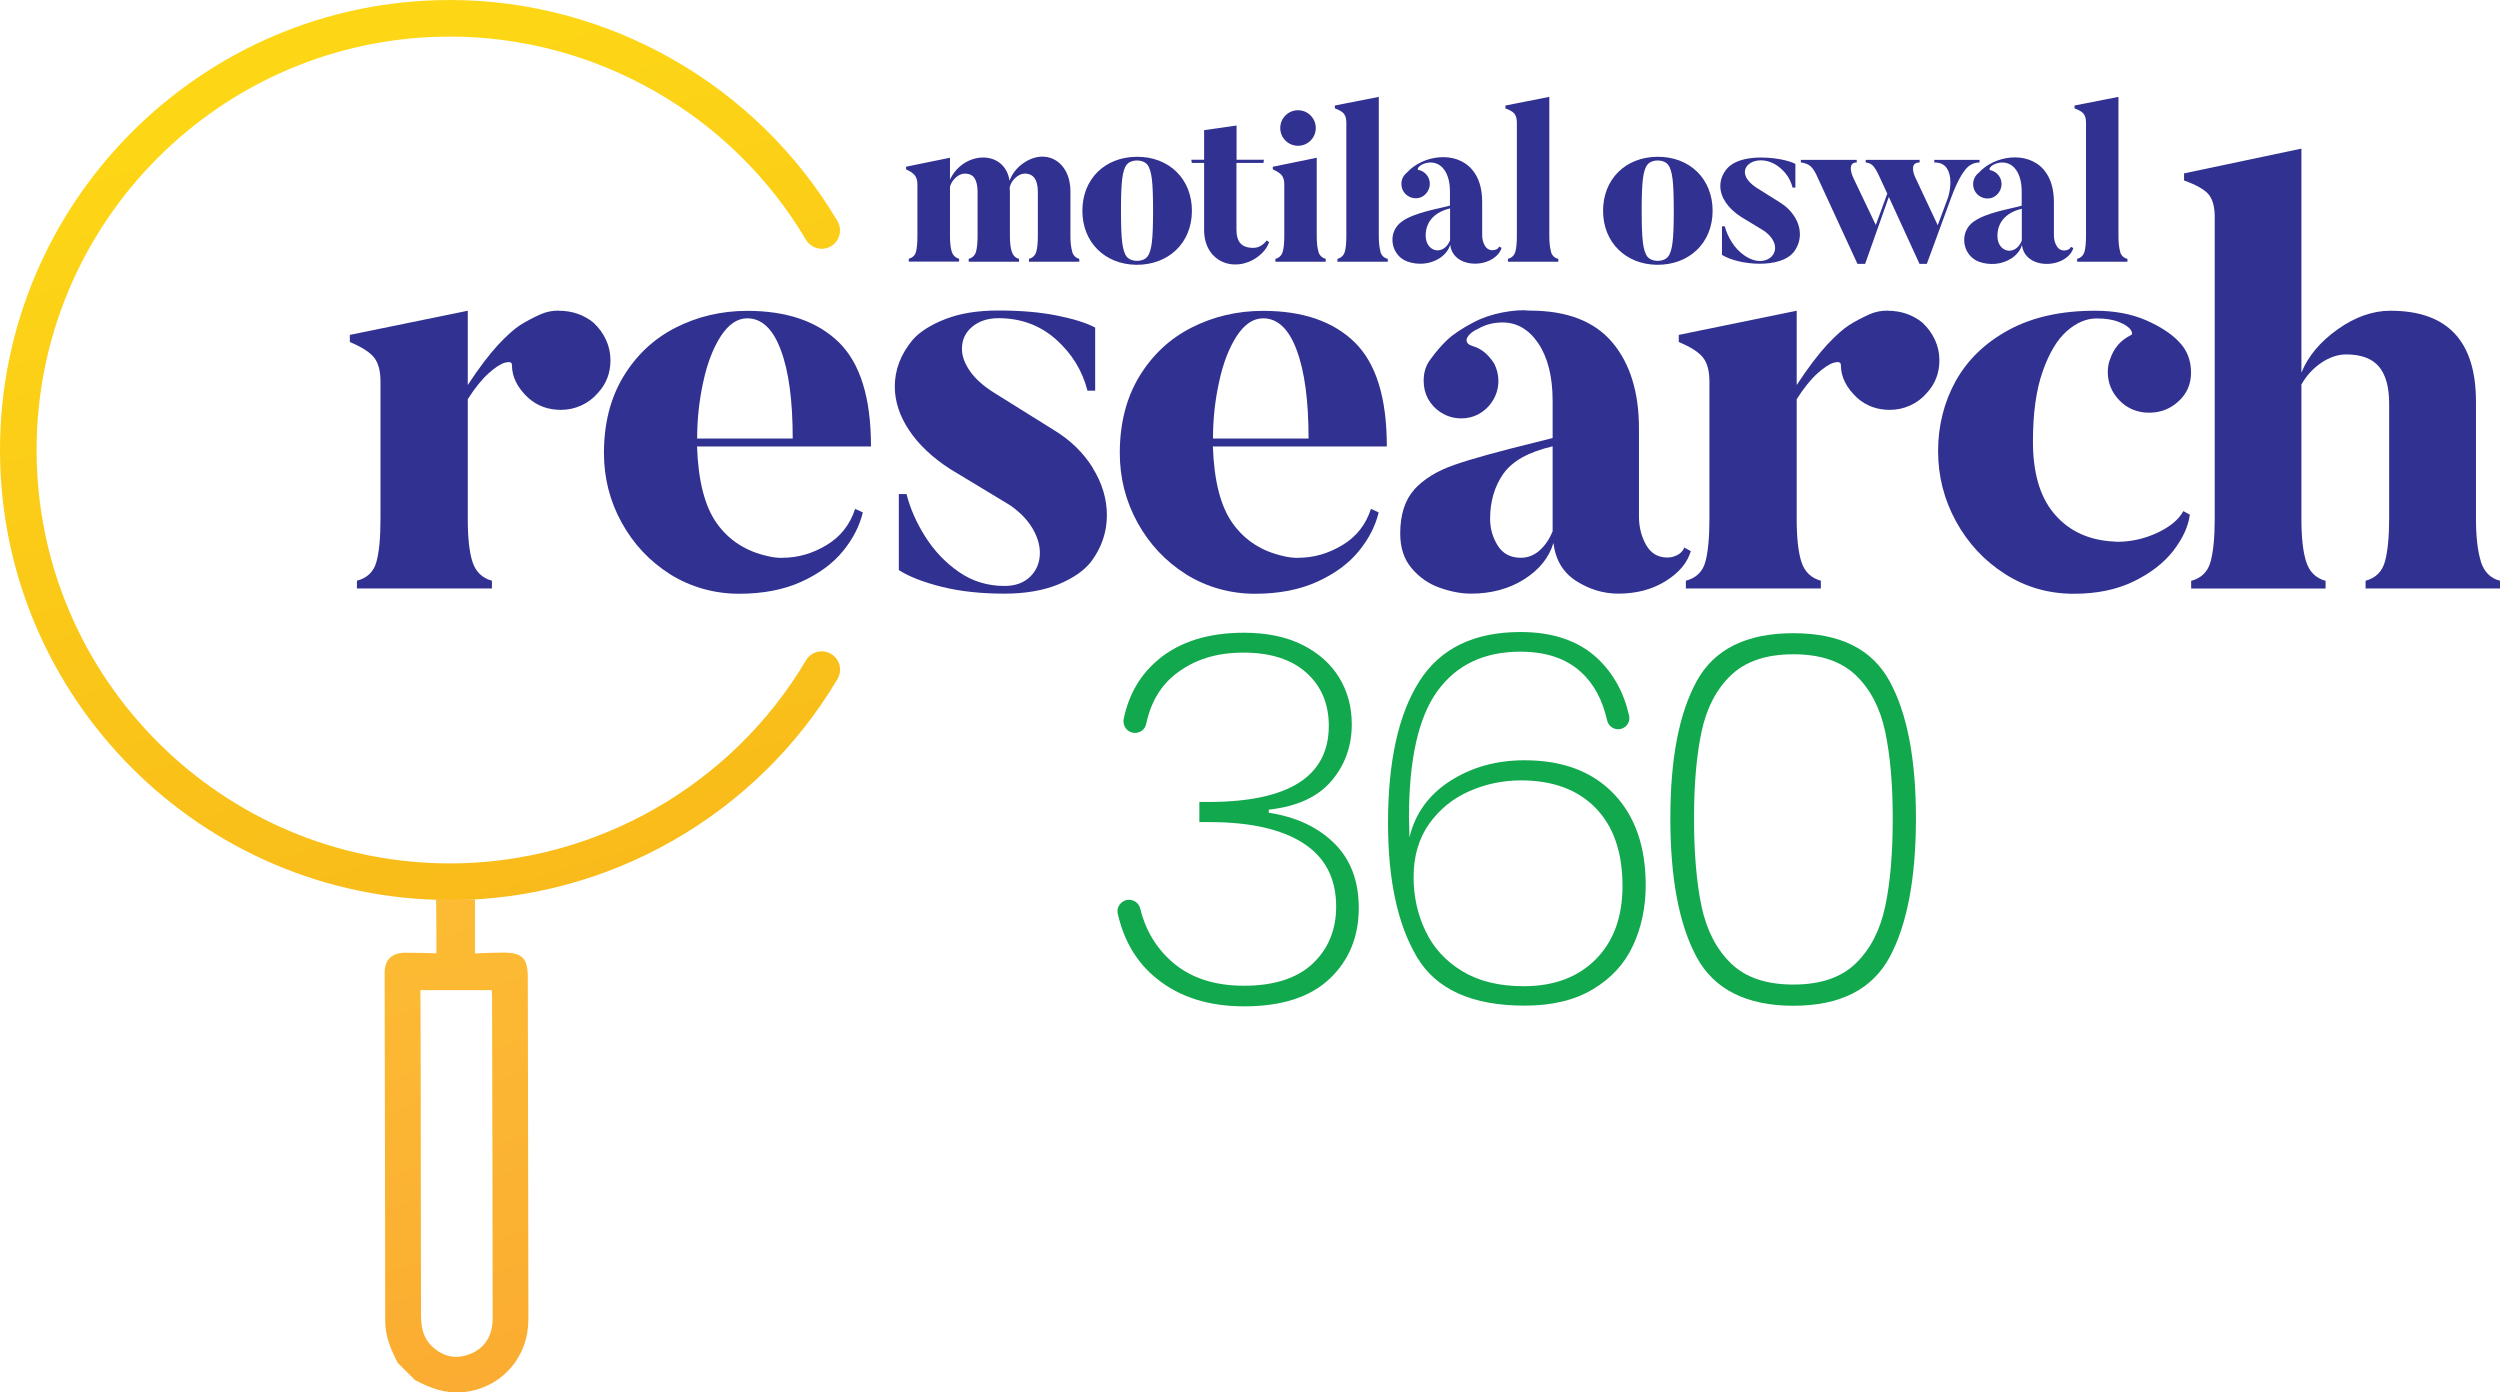
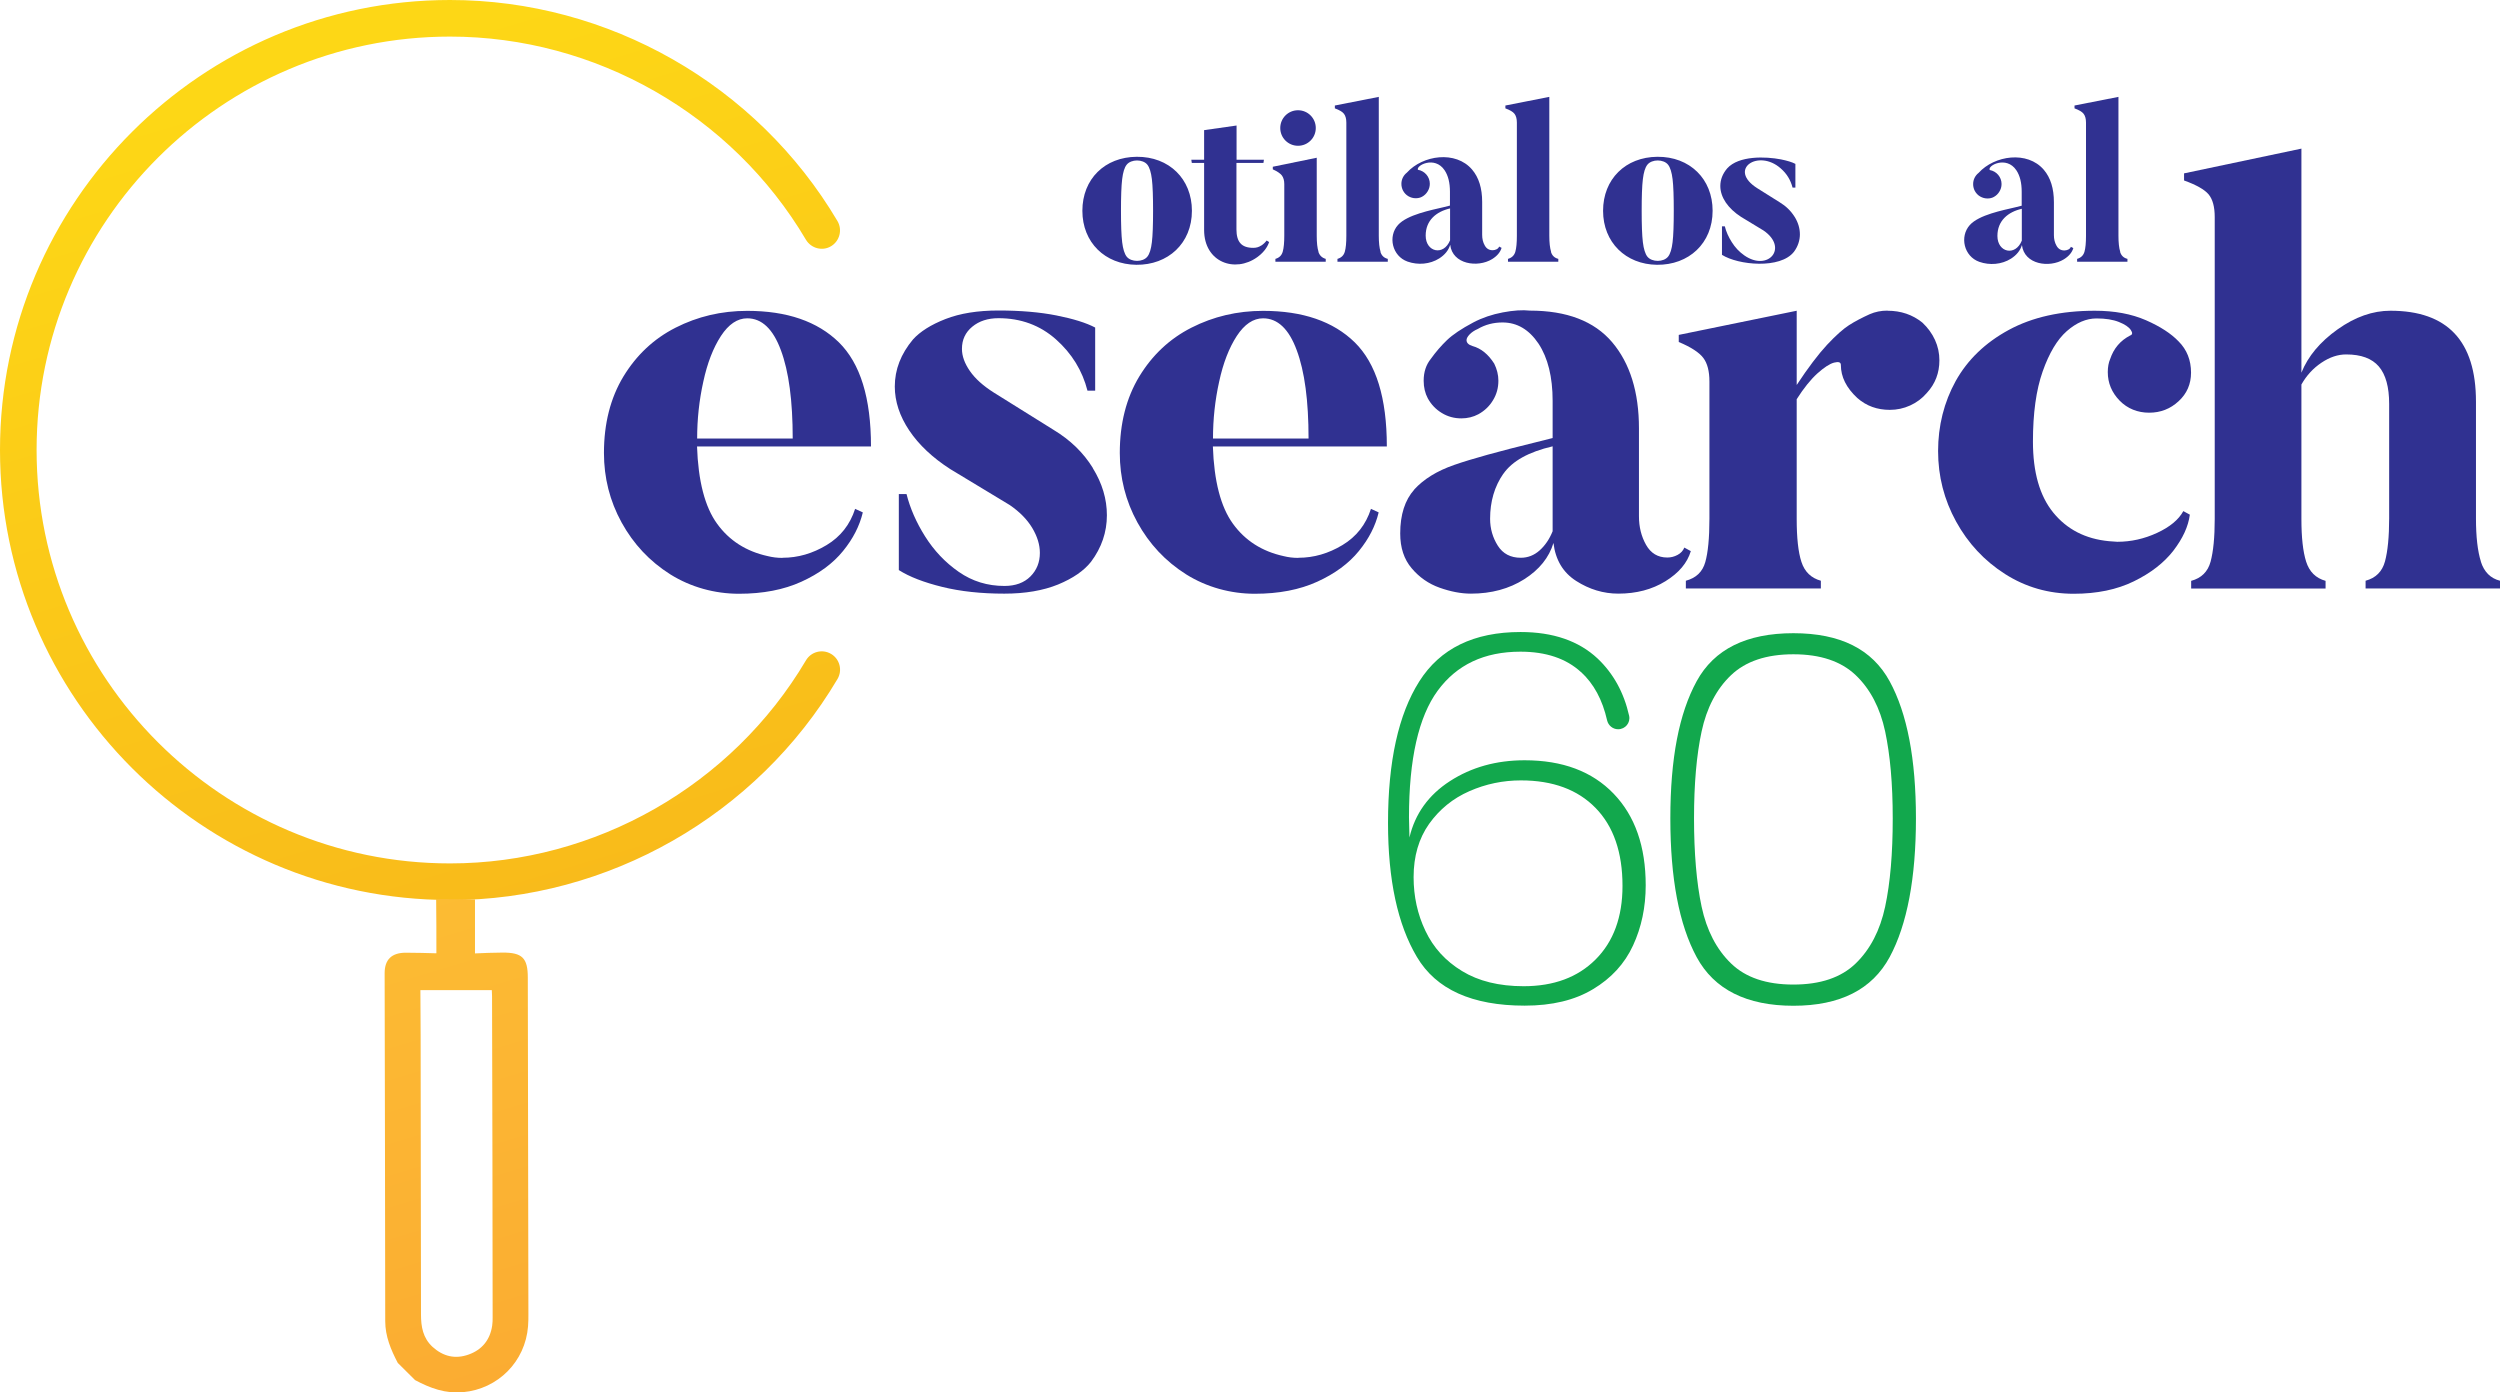
<svg xmlns="http://www.w3.org/2000/svg" id="Layer_2" viewBox="0 0 211.11 117.58">
  <defs>
    <style>.cls-1{fill:url(#linear-gradient-2);}.cls-2{fill:#12a84d;}.cls-3{fill:#303191;}.cls-4{fill:url(#linear-gradient);}</style>
    <linearGradient id="linear-gradient" x1="27.69" y1="111.81" x2="59.44" y2="5.76" gradientTransform="translate(0 117.24) scale(1 -1)" gradientUnits="userSpaceOnUse">
      <stop offset="0" stop-color="#fdd716" />
      <stop offset="1" stop-color="#f6ac1d" />
    </linearGradient>
    <linearGradient id="linear-gradient-2" x1="12.46" y1="107.26" x2="44.22" y2="1.2" gradientTransform="translate(0 117.24) scale(1 -1)" gradientUnits="userSpaceOnUse">
      <stop offset="0" stop-color="#fed736" />
      <stop offset="1" stop-color="#fbac32" />
    </linearGradient>
  </defs>
  <g id="Layer_1-2">
-     <path class="cls-3" d="M47.17,26.24c1.13,0,2.11.33,2.94,1,.46.43.82.92,1.07,1.47.25.55.37,1.12.37,1.72,0,1.06-.35,1.98-1.05,2.74-.4.47-.87.82-1.42,1.07-.55.25-1.12.37-1.72.37-1.06,0-1.98-.33-2.74-1-.93-.86-1.39-1.79-1.39-2.79,0-.23-.19-.3-.57-.2-.38.1-.85.41-1.42.92-.56.51-1.15,1.24-1.74,2.17v10.11c0,1.59.13,2.81.4,3.63.27.83.81,1.36,1.64,1.59v.65h-11.4v-.65c.86-.23,1.41-.75,1.64-1.57.23-.81.35-2.03.35-3.66v-11.6c0-.86-.17-1.53-.52-1.99-.35-.46-1.04-.91-2.07-1.34v-.6l9.96-2.04v6.27c.96-1.46,1.82-2.59,2.56-3.39.75-.8,1.37-1.35,1.87-1.67.5-.32,1.08-.62,1.74-.92.46-.2.96-.3,1.49-.3h0Z" />
    <path class="cls-3" d="M66.09,47.1c1.29,0,2.53-.36,3.71-1.07,1.18-.71,1.98-1.73,2.41-3.06l.65.3c-.27,1.13-.82,2.22-1.67,3.26-.85,1.05-2.02,1.91-3.51,2.59s-3.25,1.02-5.28,1.02-4.06-.55-5.8-1.64c-1.74-1.1-3.11-2.56-4.11-4.38s-1.49-3.78-1.49-5.87c0-2.49.55-4.64,1.64-6.45,1.1-1.81,2.56-3.19,4.41-4.13,1.85-.94,3.86-1.42,6.05-1.42,3.35,0,5.93.89,7.74,2.66,1.81,1.78,2.71,4.7,2.71,8.79h-14.69c.1,2.92.66,5.1,1.69,6.52,1.03,1.43,2.46,2.34,4.28,2.74.4.1.81.15,1.24.15h.02ZM66.94,37.04c0-3.19-.33-5.68-1-7.47-.66-1.79-1.61-2.69-2.84-2.69-.83,0-1.57.5-2.22,1.49-.65,1-1.15,2.28-1.49,3.86-.35,1.58-.52,3.18-.52,4.8h8.07Z" />
    <path class="cls-3" d="M92.28,39.53c.8,1.29,1.19,2.62,1.19,3.98,0,1.43-.45,2.74-1.34,3.93-.6.76-1.53,1.4-2.79,1.92-1.26.51-2.77.77-4.53.77-1.96,0-3.71-.19-5.25-.57-1.54-.38-2.76-.85-3.66-1.42v-6.42h.65c.3,1.19.82,2.39,1.57,3.58.75,1.19,1.69,2.19,2.84,2.99s2.43,1.19,3.86,1.19c.93,0,1.66-.27,2.19-.8s.8-1.19.8-1.99c0-.7-.22-1.4-.65-2.12-.43-.71-1.06-1.35-1.89-1.92l-5.03-3.04c-1.49-.96-2.65-2.05-3.46-3.26-.81-1.21-1.22-2.45-1.22-3.71,0-1.43.51-2.75,1.54-3.98.6-.66,1.51-1.24,2.74-1.72,1.23-.48,2.72-.72,4.48-.72,1.86,0,3.49.14,4.9.42,1.41.28,2.5.62,3.26,1.02v5.33h-.65c-.43-1.69-1.32-3.14-2.66-4.33-1.34-1.19-2.96-1.79-4.85-1.79-.9,0-1.64.24-2.22.72s-.87,1.1-.87,1.87c0,.6.22,1.22.67,1.87.45.65,1.12,1.25,2.02,1.82l5.03,3.14c1.43.86,2.54,1.94,3.34,3.24h-.01Z" />
    <path class="cls-3" d="M109.65,47.1c1.29,0,2.53-.36,3.71-1.07,1.18-.71,1.98-1.73,2.41-3.06l.65.3c-.27,1.13-.82,2.22-1.67,3.26-.85,1.05-2.02,1.91-3.51,2.59-1.49.68-3.25,1.02-5.28,1.02s-4.06-.55-5.8-1.64c-1.74-1.1-3.11-2.56-4.11-4.38s-1.49-3.78-1.49-5.87c0-2.49.55-4.64,1.64-6.45,1.1-1.81,2.56-3.19,4.41-4.13s3.86-1.42,6.05-1.42c3.35,0,5.93.89,7.74,2.66,1.81,1.78,2.71,4.7,2.71,8.79h-14.69c.1,2.92.66,5.1,1.69,6.52,1.03,1.43,2.46,2.34,4.28,2.74.4.1.81.15,1.24.15h.02ZM110.5,37.04c0-3.19-.33-5.68-1-7.47-.66-1.79-1.61-2.69-2.84-2.69-.83,0-1.57.5-2.22,1.49-.65,1-1.15,2.28-1.49,3.86-.35,1.58-.52,3.18-.52,4.8h8.07Z" />
    <path class="cls-3" d="M119.41,41.35c.8-.88,1.92-1.58,3.39-2.09,1.46-.51,3.77-1.15,6.92-1.92l1.39-.35v-3.14c0-2.02-.4-3.63-1.19-4.83-.8-1.19-1.81-1.79-3.04-1.79-.76,0-1.46.18-2.09.55-.3.13-.53.29-.7.47-.17.18-.25.34-.25.47,0,.23.17.4.5.5.73.2,1.34.7,1.84,1.49.23.47.35.95.35,1.44,0,.6-.15,1.15-.45,1.64-.3.5-.71.9-1.24,1.19-.43.23-.91.35-1.44.35-.6,0-1.15-.15-1.64-.45-.5-.3-.9-.71-1.19-1.24-.23-.43-.35-.93-.35-1.49,0-.73.2-1.34.6-1.84.43-.6.89-1.13,1.37-1.59.48-.46,1.22-.96,2.22-1.49.76-.4,1.59-.68,2.49-.85s1.66-.22,2.29-.15c3.12,0,5.43.89,6.94,2.66,1.51,1.78,2.27,4.21,2.27,7.29v7.42c0,.9.2,1.7.6,2.41.4.71,1,1.07,1.79,1.07.3,0,.59-.07.87-.22.28-.15.47-.36.57-.62l.55.3c-.3,1-1.01,1.84-2.14,2.54-1.13.7-2.46,1.05-3.98,1.05-1.26,0-2.45-.36-3.56-1.07-1.11-.71-1.75-1.78-1.92-3.21-.37,1.23-1.19,2.25-2.46,3.06-1.28.81-2.78,1.22-4.51,1.22-.83,0-1.71-.17-2.64-.5-.93-.33-1.72-.88-2.36-1.64-.65-.76-.97-1.74-.97-2.94,0-1.59.4-2.83,1.19-3.71h-.02ZM126.95,40c-.75,1.08-1.12,2.35-1.12,3.81,0,.83.22,1.59.65,2.27.43.68,1.08,1.02,1.94,1.02.6,0,1.13-.21,1.59-.62.46-.41.83-.95,1.1-1.62v-7.17c-2.02.47-3.41,1.24-4.16,2.32h0Z" />
-     <path class="cls-3" d="M159.39,26.24c1.13,0,2.11.33,2.94,1,.46.43.82.92,1.07,1.47.25.55.37,1.12.37,1.72,0,1.06-.35,1.98-1.05,2.74-.4.47-.87.82-1.42,1.07s-1.12.37-1.72.37c-1.06,0-1.98-.33-2.74-1-.93-.86-1.39-1.79-1.39-2.79,0-.23-.19-.3-.57-.2-.38.1-.85.41-1.42.92-.56.51-1.15,1.24-1.74,2.17v10.11c0,1.59.13,2.81.4,3.63.27.83.81,1.36,1.64,1.59v.65h-11.4v-.65c.86-.23,1.41-.75,1.64-1.57.23-.81.35-2.03.35-3.66v-11.6c0-.86-.17-1.53-.52-1.99-.35-.46-1.04-.91-2.07-1.34v-.6l9.96-2.04v6.27c.96-1.46,1.82-2.59,2.56-3.39.75-.8,1.37-1.35,1.87-1.67.5-.32,1.08-.62,1.74-.92.46-.2.96-.3,1.49-.3h0Z" />
+     <path class="cls-3" d="M159.39,26.24c1.13,0,2.11.33,2.94,1,.46.43.82.92,1.07,1.47.25.55.37,1.12.37,1.72,0,1.06-.35,1.98-1.05,2.74-.4.47-.87.82-1.42,1.07s-1.12.37-1.72.37c-1.06,0-1.98-.33-2.74-1-.93-.86-1.39-1.79-1.39-2.79,0-.23-.19-.3-.57-.2-.38.1-.85.41-1.42.92-.56.51-1.15,1.24-1.74,2.17v10.11c0,1.59.13,2.81.4,3.63.27.83.81,1.36,1.64,1.59v.65h-11.4v-.65c.86-.23,1.41-.75,1.64-1.57.23-.81.35-2.03.35-3.66v-11.6c0-.86-.17-1.53-.52-1.99-.35-.46-1.04-.91-2.07-1.34v-.6l9.96-2.04v6.27c.96-1.46,1.82-2.59,2.56-3.39.75-.8,1.37-1.35,1.87-1.67.5-.32,1.08-.62,1.74-.92.46-.2.96-.3,1.49-.3Z" />
    <path class="cls-3" d="M183.53,46.5c-.8,1.03-1.91,1.89-3.34,2.59-1.43.7-3.12,1.05-5.08,1.05-2.12,0-4.06-.56-5.8-1.67-1.74-1.11-3.12-2.59-4.13-4.43-1.01-1.84-1.52-3.82-1.52-5.95s.5-4.13,1.49-5.92c1-1.79,2.49-3.23,4.48-4.31,1.99-1.08,4.41-1.62,7.27-1.62,1.66,0,3.09.27,4.31.8,1.21.53,2.13,1.13,2.76,1.79.7.7,1.05,1.58,1.05,2.64,0,.96-.35,1.77-1.05,2.41-.7.65-1.53.97-2.49.97s-1.83-.34-2.49-1.02c-.66-.68-1-1.48-1-2.41,0-.43.07-.8.2-1.1.3-.9.86-1.56,1.69-1.99.2-.07.22-.22.05-.47-.17-.25-.5-.47-1-.67-.5-.2-1.13-.3-1.89-.3-.86,0-1.7.36-2.51,1.07-.81.71-1.49,1.85-2.04,3.41-.55,1.56-.82,3.53-.82,5.92,0,2.59.57,4.59,1.72,6s2.71,2.22,4.7,2.41l.7.05c1.16,0,2.28-.25,3.36-.75,1.08-.5,1.82-1.11,2.22-1.84l.55.3c-.13,1-.6,2.01-1.39,3.04Z" />
    <path class="cls-3" d="M209.49,47.42c.28.88.82,1.42,1.62,1.62v.65h-11.35v-.65c.86-.23,1.41-.78,1.64-1.64.23-.86.35-2.07.35-3.63v-9.66c0-1.43-.29-2.48-.87-3.16-.58-.68-1.5-1.02-2.76-1.02-.7,0-1.39.23-2.09.7-.7.47-1.26,1.08-1.69,1.84v11.35c0,1.56.13,2.76.4,3.61.27.85.81,1.39,1.64,1.62v.65h-11.35v-.65c.86-.23,1.41-.77,1.64-1.62s.35-2.05.35-3.61v-25.49c0-.86-.17-1.5-.52-1.92-.35-.41-1.04-.8-2.07-1.17v-.6l9.91-2.09v18.92c.56-1.39,1.58-2.61,3.06-3.66,1.48-1.05,2.96-1.57,4.46-1.57,4.81,0,7.22,2.56,7.22,7.67v9.86c0,1.56.14,2.78.42,3.66h0Z" />
-     <path class="cls-2" d="M97.82,55.69c1.82-1.51,4.23-2.26,7.22-2.26,1.92,0,3.57.34,4.93,1.02s2.4,1.6,3.11,2.76,1.07,2.48,1.07,3.95c0,1.85-.58,3.46-1.73,4.8-1.15,1.35-2.92,2.15-5.28,2.41v.26c2.28.35,4.12,1.2,5.51,2.56s2.09,3.19,2.09,5.48c0,2.43-.82,4.43-2.46,5.98-1.64,1.55-4.05,2.33-7.22,2.33-2.99,0-5.46-.78-7.39-2.35-1.67-1.34-2.76-3.17-3.28-5.47-.14-.6.33-1.18.95-1.18.44,0,.84.3.94.73.44,1.81,1.33,3.31,2.69,4.51,1.54,1.35,3.57,2.02,6.08,2.02s4.48-.62,5.8-1.87,1.98-2.85,1.98-4.82c0-2.38-.93-4.16-2.78-5.35-1.85-1.19-4.49-1.78-7.93-1.78h-.84v-1.7h.89c6.69-.03,10.04-2.17,10.04-6.43,0-1.85-.63-3.35-1.89-4.48-1.26-1.13-3.03-1.7-5.31-1.7s-4.09.57-5.62,1.72c-1.35,1.01-2.21,2.45-2.6,4.3-.09.45-.49.76-.95.76-.62,0-1.07-.57-.95-1.18.43-2.08,1.41-3.76,2.95-5.03h-.02Z" />
    <path class="cls-2" d="M133.5,56.75c-1.24-1.14-2.95-1.72-5.11-1.72-3.05,0-5.38,1.1-6.99,3.3-1.61,2.2-2.42,5.77-2.42,10.69l.04,1.7c.47-2,1.61-3.59,3.42-4.76,1.81-1.17,3.91-1.76,6.31-1.76,3.2,0,5.7.94,7.51,2.82,1.81,1.88,2.71,4.46,2.71,7.74,0,1.85-.36,3.55-1.07,5.08-.71,1.54-1.84,2.77-3.38,3.69-1.54.93-3.46,1.39-5.77,1.39-4.44,0-7.48-1.37-9.1-4.11-1.63-2.74-2.44-6.51-2.44-11.32,0-5.19.88-9.17,2.64-11.95,1.76-2.78,4.61-4.17,8.55-4.17,2.75,0,4.92.75,6.51,2.24,1.33,1.26,2.22,2.87,2.66,4.83.13.59-.32,1.14-.93,1.14-.45,0-.83-.32-.93-.75-.39-1.73-1.12-3.09-2.21-4.09h0ZM124.08,66.81c-1.39.61-2.52,1.53-3.4,2.76-.87,1.23-1.31,2.73-1.31,4.5,0,1.62.33,3.14,1,4.54.67,1.41,1.69,2.54,3.09,3.39,1.39.85,3.12,1.28,5.2,1.28,2.55,0,4.57-.75,6.08-2.26,1.51-1.51,2.27-3.58,2.27-6.21,0-2.84-.76-5.03-2.27-6.58-1.51-1.55-3.61-2.33-6.31-2.33-1.51,0-2.96.3-4.35.91Z" />
    <path class="cls-2" d="M143.27,57.53c1.48-2.71,4.2-4.06,8.17-4.06s6.65,1.35,8.13,4.06c1.48,2.71,2.22,6.57,2.22,11.58s-.74,8.97-2.22,11.71c-1.48,2.74-4.19,4.11-8.13,4.11s-6.69-1.37-8.17-4.11c-1.48-2.74-2.22-6.64-2.22-11.71s.74-8.87,2.22-11.58ZM159.19,61.77c-.43-2-1.26-3.59-2.49-4.76-1.23-1.17-2.98-1.76-5.26-1.76s-4.03.59-5.26,1.76c-1.23,1.17-2.06,2.76-2.49,4.76-.43,2-.64,4.45-.64,7.34s.21,5.44.64,7.45c.43,2.01,1.26,3.61,2.49,4.8,1.23,1.19,2.98,1.78,5.26,1.78s4.03-.59,5.26-1.78,2.06-2.79,2.49-4.8c.43-2.01.64-4.5.64-7.45s-.22-5.35-.64-7.34Z" />
    <path class="cls-3" d="M138.73,20.45c.07.58.2.99.38,1.22.38.48,1.37.48,1.75,0,.19-.24.31-.64.38-1.22.07-.58.1-1.46.1-2.66s-.03-2.08-.1-2.66c-.07-.58-.2-.99-.38-1.22-.38-.48-1.37-.48-1.75,0-.19.24-.31.64-.38,1.22-.07.58-.1,1.46-.1,2.66s.03,2.08.1,2.66ZM144.62,17.8c0,2.75-2.02,4.59-4.7,4.56-2.63-.03-4.55-1.89-4.55-4.56s1.89-4.54,4.59-4.56c2.73-.02,4.66,1.87,4.66,4.56Z" />
    <path class="cls-3" d="M151.54,18.3c.3.48.45.98.45,1.49s-.17,1.03-.5,1.47c-1.15,1.48-4.71,1.13-6.08.26v-2.41h.24c.11.45.31.9.59,1.34.28.45.63.82,1.06,1.12,2.01,1.4,3.76-.65,1.61-2.11l-1.88-1.14c-.56-.36-.99-.77-1.3-1.22-.3-.45-.46-.92-.46-1.39,0-.53.19-1.03.58-1.49.98-1.09,3.25-1.01,4.54-.76.53.11.94.23,1.22.38v2h-.24c-.16-.63-.49-1.18-1-1.62-1.88-1.67-4.52.07-1.97,1.68l1.88,1.18c.53.32.95.73,1.25,1.21" />
-     <path class="cls-3" d="M166.39,13.93c-.24.14-.49.43-.76.87-.27.44-.56,1.07-.87,1.9l-2.05,5.58h-.62l-2.59-5.65-2,5.65h-.65l-3.49-7.57c-.2-.4-.4-.66-.62-.78-.21-.12-.44-.19-.67-.21v-.22h4.72v.22c-.34,0-.5.17-.5.5,0,.25.09.55.26.9l1.85,3.88.97-2.65-.76-1.64c-.2-.41-.38-.67-.53-.79-.16-.12-.33-.18-.53-.2v-.22h4.55v.22c-.37,0-.56.17-.56.52,0,.25.09.54.26.88l1.83,3.9.88-2.37c.12-.41.19-.83.19-1.27,0-.47-.1-.87-.31-1.18-.21-.32-.56-.48-1.05-.48v-.22h3.82v.22c-.27,0-.53.07-.76.21" />
    <path class="cls-3" d="M179.03,21.27c.1.32.3.51.62.59v.24h-4.25v-.24c.32-.09.53-.29.62-.6.09-.31.13-.76.13-1.34v-9.57c0-.32-.07-.57-.2-.74-.13-.17-.39-.32-.77-.46v-.24l3.71-.73v11.73c0,.58.05,1.04.15,1.35" />
    <path class="cls-3" d="M168.03,14.36c.56.1.99.59.99,1.18,0,.24-.07.46-.19.65-.11.18-.26.33-.46.44-.16.09-.34.13-.54.13-.22,0-.43-.06-.62-.17-.19-.11-.34-.27-.45-.47-.04-.08-.08-.17-.1-.26-.03-.1-.04-.21-.04-.32,0-.38.18-.72.46-.94,1.34-1.48,4.12-1.89,5.51-.26.57.67.85,1.58.85,2.73v2.78c0,.34.07.64.22.9.15.27.37.4.67.4.11,0,.22-.03.33-.08.11-.06.18-.13.21-.23l.21.11c-.11.37-.38.69-.8.95-1.22.75-3.35.44-3.54-1.21-.14.46-.44.84-.92,1.15-.79.5-1.8.58-2.68.27-1.3-.46-1.68-2.13-.8-3.11.78-.86,2.77-1.24,3.86-1.5l.52-.13v-1.18c0-.76-.15-1.36-.45-1.81-.84-1.26-2.46-.39-2.25-.03M168.67,19.93c0,1.39,1.52,1.74,2.06.39v-2.69c-1.17.27-2.06,1.01-2.06,2.29h0Z" />
    <path class="cls-3" d="M106.5,20.74c.19-.12.34-.27.46-.43l.21.13c-.16.48-.5.91-1.01,1.28-1.88,1.35-4.48.43-4.48-2.3v-5.66h-1.04l-.04-.27h1.08v-2.5l2.74-.39v2.89h2.31l-.04.27h-2.28v5.61c0,.53.11.93.34,1.18.22.25.58.38,1.08.38.25,0,.47-.06.66-.19" />
    <path class="cls-3" d="M109.61,9.31c.83,0,1.5.67,1.5,1.5s-.67,1.5-1.5,1.5-1.5-.67-1.5-1.5.67-1.5,1.5-1.5ZM111.33,21.26c.1.31.3.51.62.6v.24h-4.25v-.24c.32-.09.53-.29.62-.61.09-.32.13-.77.13-1.35v-4.35c0-.31-.07-.55-.2-.73-.13-.17-.39-.35-.77-.52v-.22l3.71-.76v6.58c0,.6.05,1.05.15,1.36h0Z" />
    <path class="cls-3" d="M116.57,21.27c.1.32.3.51.62.59v.24h-4.25v-.24c.32-.09.53-.29.62-.6.09-.31.13-.76.13-1.34v-9.57c0-.32-.07-.57-.2-.74-.13-.17-.39-.32-.77-.46v-.24l3.71-.73v11.73c0,.58.05,1.03.15,1.35" />
    <path class="cls-3" d="M119.75,14.34c.56.1.99.59.99,1.18,0,.24-.07.46-.19.65-.11.18-.26.33-.46.44-.16.09-.34.13-.54.13-.22,0-.43-.06-.62-.17s-.34-.27-.45-.47c-.04-.08-.08-.17-.1-.26-.03-.1-.04-.21-.04-.32,0-.38.18-.72.46-.94,1.34-1.48,4.12-1.89,5.51-.26.57.67.85,1.58.85,2.73v2.78c0,.34.07.64.22.9.15.27.37.4.67.4.11,0,.22-.03.33-.08.11-.06.18-.13.21-.23l.21.11c-.11.37-.38.69-.8.95-1.22.75-3.35.44-3.54-1.21-.14.46-.44.84-.92,1.15-.79.5-1.8.58-2.68.27-1.3-.46-1.68-2.13-.8-3.1.78-.86,2.77-1.24,3.86-1.5l.52-.13v-1.17c0-.76-.15-1.36-.45-1.81-.84-1.26-2.46-.39-2.25-.03M120.39,19.9c0,1.39,1.52,1.74,2.06.39v-2.69c-1.17.27-2.06,1.01-2.06,2.29h0Z" />
    <path class="cls-3" d="M130.97,21.27c.1.32.3.51.62.59v.24h-4.25v-.24c.32-.09.53-.29.62-.6.09-.31.13-.76.13-1.34v-9.57c0-.32-.07-.57-.2-.74-.13-.17-.39-.32-.77-.46v-.24l3.71-.73v11.73c0,.58.05,1.03.15,1.35" />
    <path class="cls-3" d="M94.76,20.45c.07.58.2.99.38,1.22.38.48,1.37.48,1.75,0,.19-.24.31-.64.38-1.22s.1-1.46.1-2.66-.03-2.08-.1-2.66-.2-.99-.38-1.22c-.38-.48-1.37-.48-1.75,0-.19.24-.31.64-.38,1.22s-.1,1.46-.1,2.66.03,2.08.1,2.66ZM100.65,17.8c0,2.75-2.02,4.59-4.7,4.56-2.63-.03-4.55-1.88-4.55-4.56s1.89-4.54,4.59-4.56c2.73-.02,4.66,1.87,4.66,4.56Z" />
-     <path class="cls-3" d="M90.53,21.26c.11.32.31.52.61.6v.24h-4.25v-.24c.32-.09.53-.29.62-.61.09-.32.13-.77.13-1.35v-3.69c0-1.03-.37-1.55-1.1-1.55-.27,0-.54.12-.8.36-.26.24-.42.52-.48.83l.02.34v3.71c0,.58.05,1.04.16,1.36s.31.52.61.6v.24h-4.25v-.24c.32-.09.53-.29.62-.61.09-.32.13-.77.13-1.35v-3.69c0-.52-.09-.91-.26-1.17-.17-.25-.45-.38-.82-.38-.27,0-.53.12-.78.35-.25.24-.4.49-.47.76v4.14c0,.58.05,1.03.15,1.34.1.31.3.51.62.6v.24h-4.25v-.24c.32-.09.53-.28.61-.59.08-.3.12-.76.12-1.35v-4.31c0-.34-.07-.59-.2-.77-.13-.18-.38-.36-.76-.53v-.22l3.71-.76v1.85c1.14-2.44,4.62-2.57,5.03.09.21-.56.56-1.02,1.04-1.39,1.94-1.47,4.1-.29,4.1,2.28v3.75c0,.58.05,1.04.16,1.36" />
    <path class="cls-4" d="M38,76C17.05,76,0,58.95,0,38S17.05,0,38,0c13.37,0,25.9,7.15,32.72,18.67.43.73.19,1.68-.54,2.12-.73.44-1.68.19-2.12-.54C61.8,9.66,50.28,3.09,38,3.09,18.75,3.09,3.09,18.75,3.09,38s15.66,34.91,34.91,34.91c12.28,0,23.8-6.57,30.06-17.15.43-.73,1.38-.98,2.12-.54.73.43.98,1.38.54,2.12-6.82,11.51-19.36,18.67-32.72,18.67h0Z" />
    <path class="cls-1" d="M40.11,75.95v4.56c.75-.03,1.53-.07,2.31-.07,1.68-.01,2.15.45,2.15,2.11.02,9.47.03,18.95.05,28.42,0,.34,0,.69-.03,1.03-.23,2.97-2.53,5.29-5.49,5.56-1.48.14-2.78-.34-4.05-1.02l-1.46-1.45c-.58-1.11-1.06-2.24-1.06-3.53,0-9.79-.04-19.58-.05-29.38,0-1.16.6-1.73,1.79-1.73.9,0,1.8.03,2.58.05,0-1.6,0-3.08-.02-4.59l3.26.04h.02ZM35.5,83.61c0,1.25.02,2.56.02,3.88,0,7.83.03,15.67.03,23.5,0,1.04.16,1.99.97,2.74.9.82,1.93,1.06,3.06.65,1.12-.4,1.8-1.23,1.98-2.43.04-.24.04-.49.04-.73,0-9.03-.03-18.07-.05-27.1,0-.19-.02-.39-.02-.51h-6.03Z" />
  </g>
</svg>